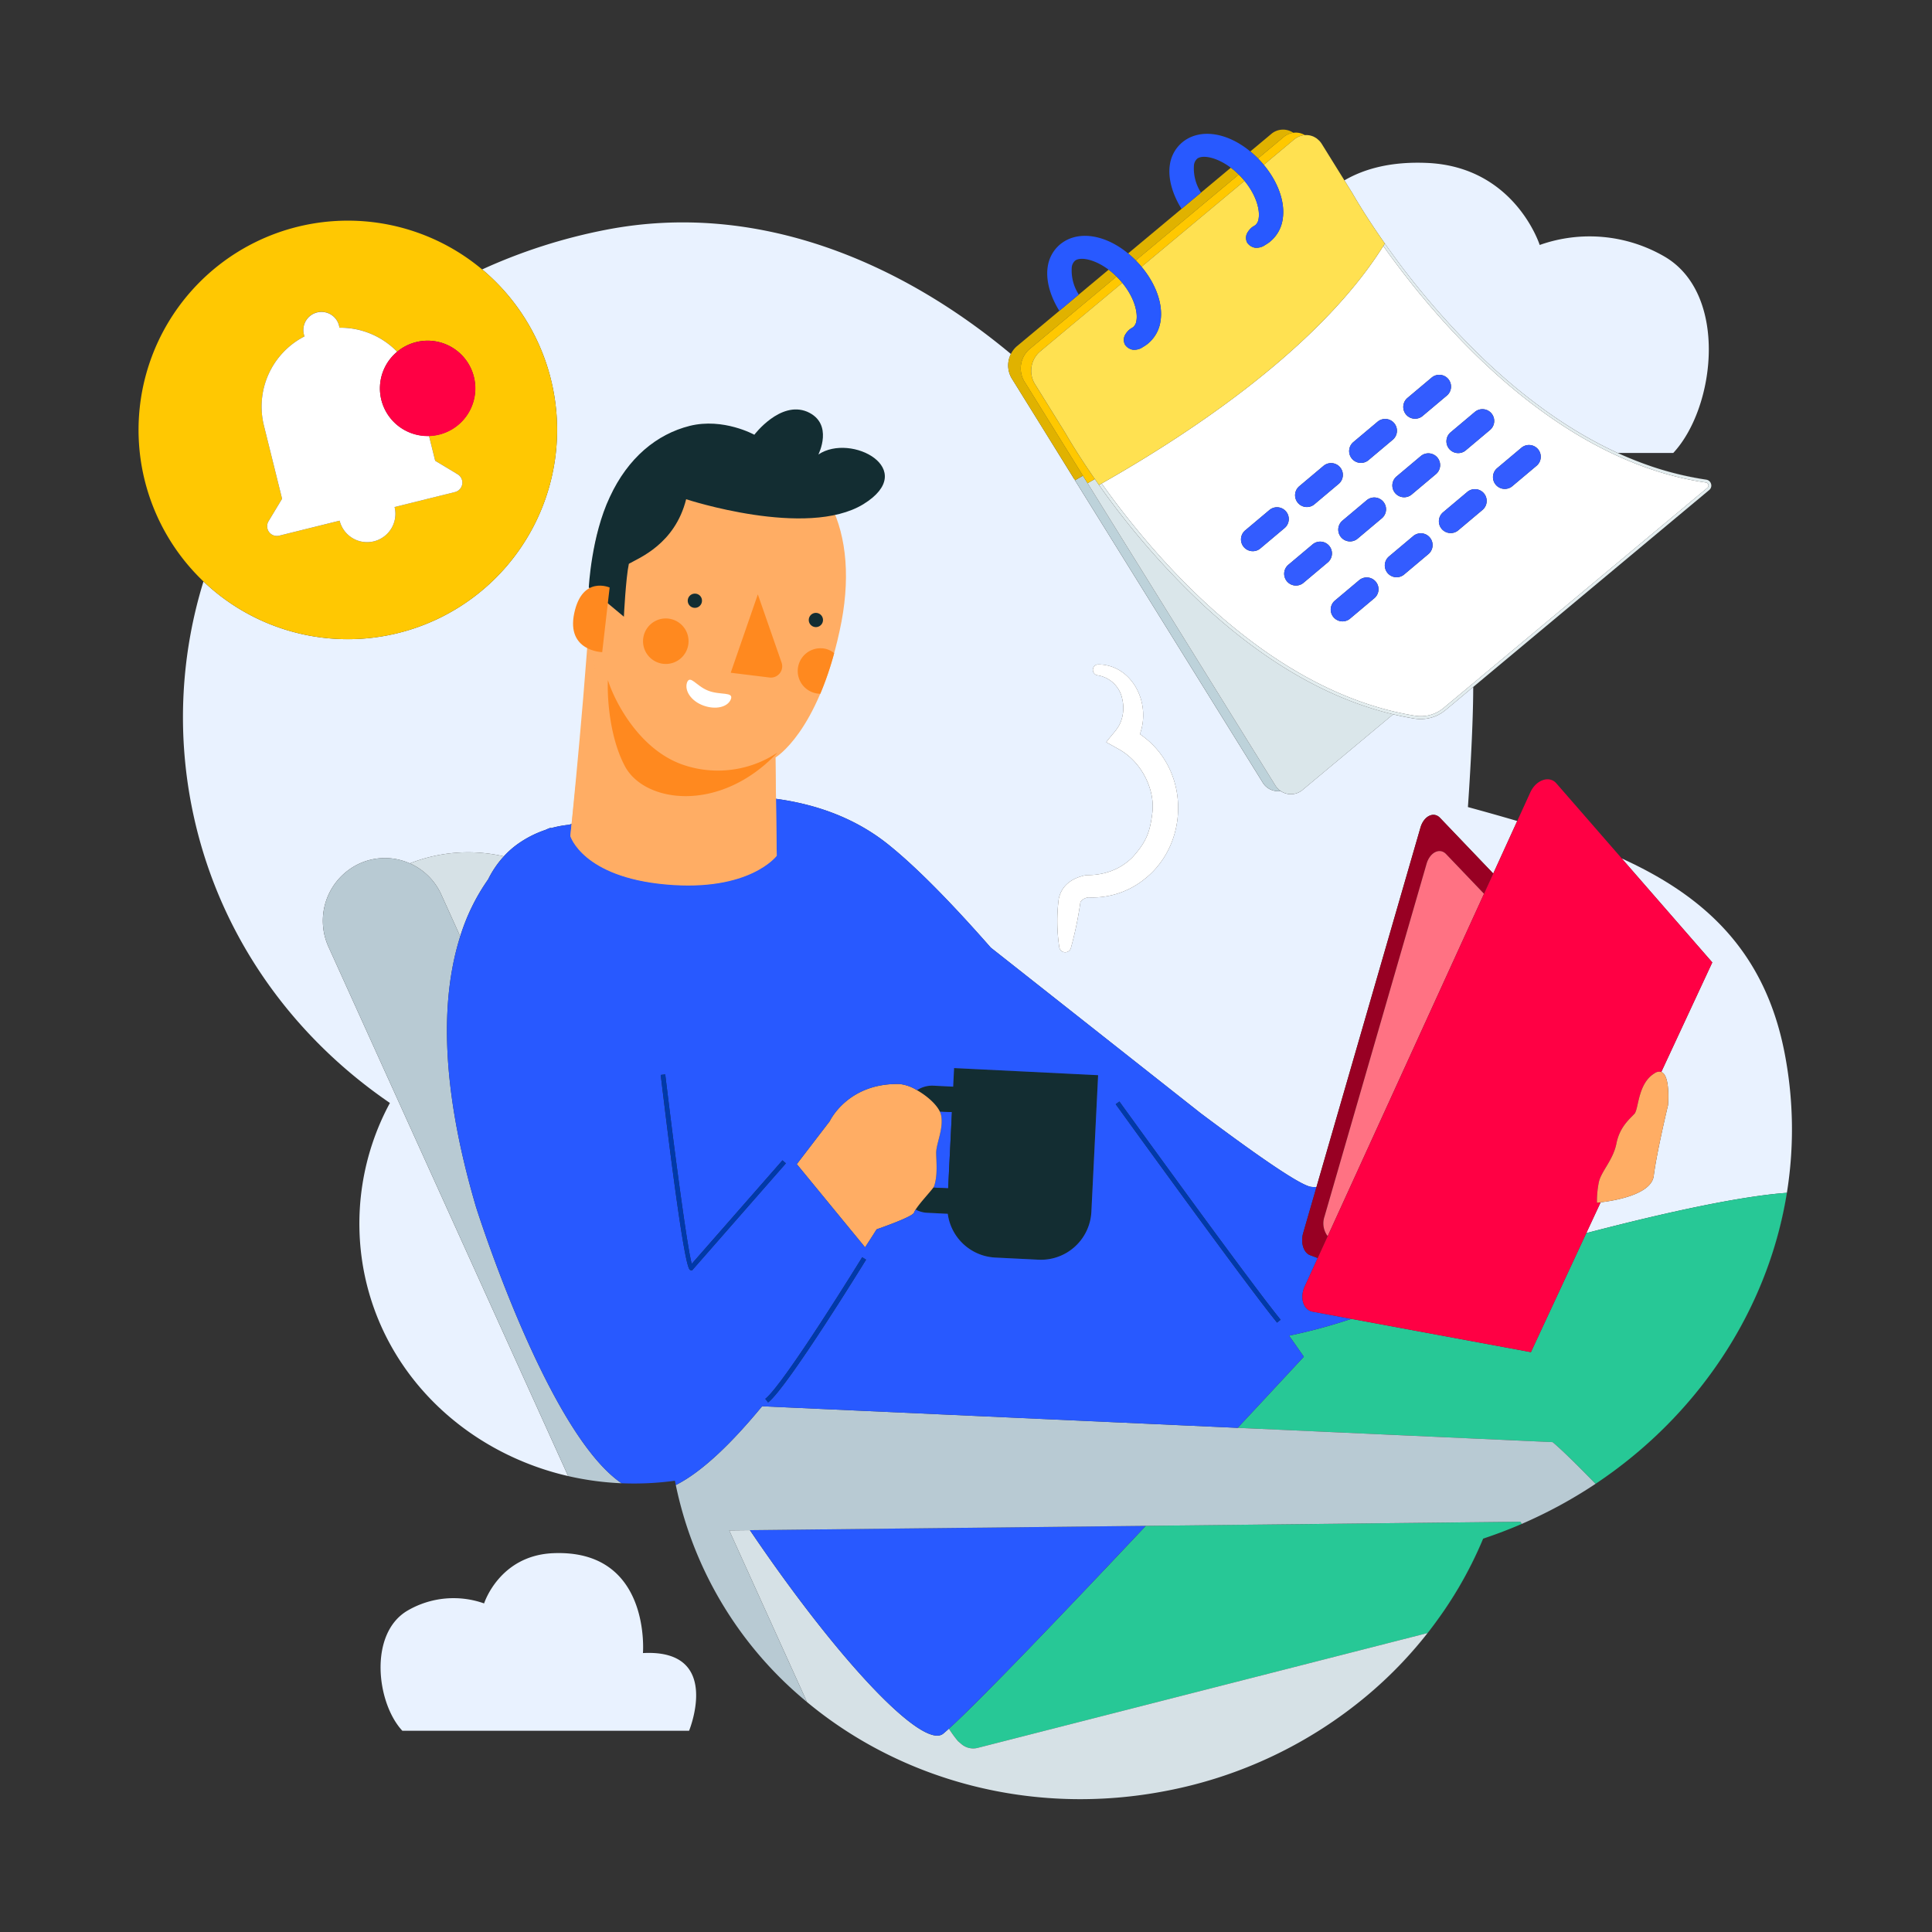
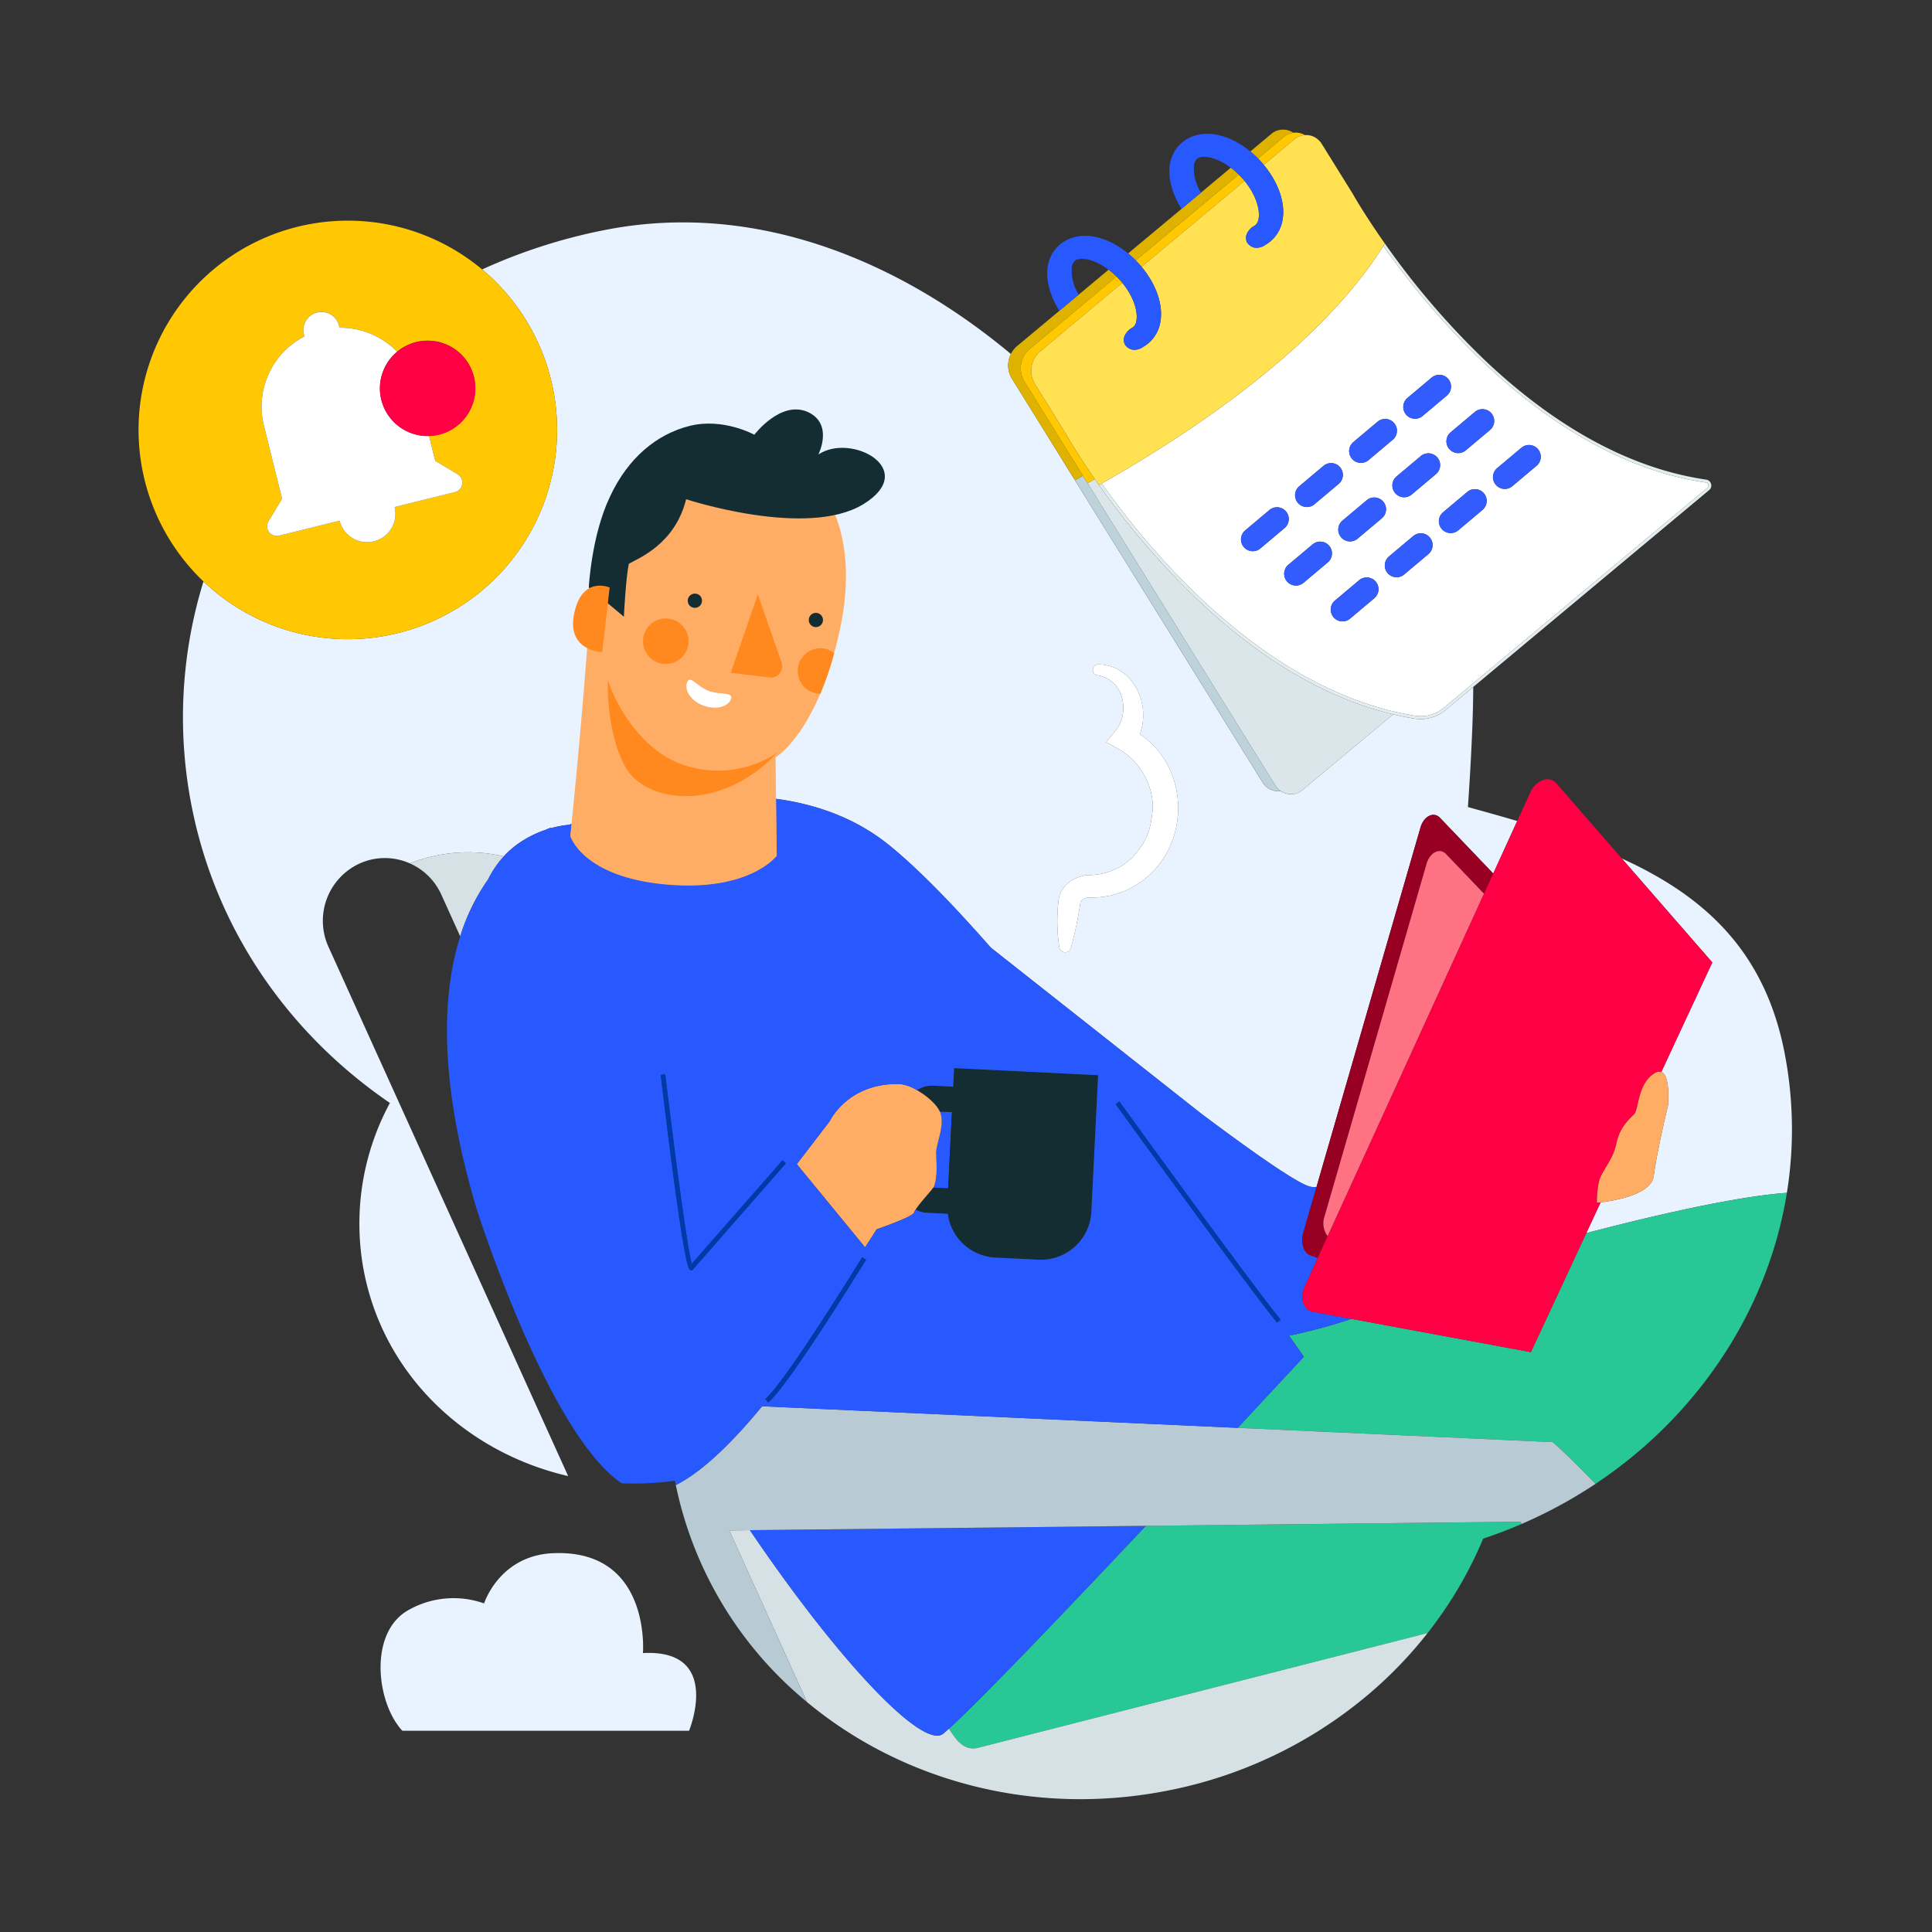
<svg xmlns="http://www.w3.org/2000/svg" id="Calque_1" data-name="Calque 1" viewBox="0 0 480 480">
  <rect x="0" y="0" width="480" height="480" fill="#333333" stroke="none" />
  <defs>
    <style>.cls-1{fill:none;}.cls-2{fill:#e9f2ff;}.cls-3{fill:#d6e1e6;}.cls-4{fill:#27c896;}.cls-5{fill:#fff;}.cls-6{fill:#2859ff;}.cls-7{fill:#b8cad3;}.cls-8{fill:#132d32;}.cls-9{fill:#ffad64;}.cls-10{fill:#0039a9;}.cls-11{fill:#ffc802;}.cls-12{fill:#f04;}.cls-13{fill:#980023;}.cls-14{fill:#ff7283;}.cls-15{fill:#bdd2da;}.cls-16{fill:#dae6ea;}.cls-17{fill:#e3edef;}.cls-18{fill:#335cff;}.cls-19{fill:#e0b200;}.cls-20{fill:#ffc800;}.cls-21{fill:#ffe151;}.cls-22{opacity:0.72;isolation:isolate;}.cls-23{clip-path:url(#clip-path);}.cls-24{fill:#ff891f;}</style>
    <clipPath id="clip-path">
      <rect class="cls-1" x="139.41" y="165.188" width="57.752" height="51.458" transform="translate(-30.694 349.589) rotate(-87.175)" />
    </clipPath>
  </defs>
  <title>480x480_offre-heure-eco+</title>
  <path class="cls-1" d="M267.238,64.661a1.462,1.462,0,0,0-.145.1,2.551,2.551,0,0,0-.818,1.66,11.035,11.035,0,0,0,1.747,6.761L263.454,77l11.98-10C272.021,64.448,268.624,63.8,267.238,64.661Z" />
  <path class="cls-1" d="M297.6,39.316a1.463,1.463,0,0,0-.147.1,2.551,2.551,0,0,0-.818,1.66,11.076,11.076,0,0,0,1.753,6.771l-2.651,2.213,10.063-8.4C302.38,39.1,298.981,38.455,297.6,39.316Z" />
-   <path class="cls-2" d="M340.274,54.924l.042.064c.192.293.391.594.595.9l.116.175q.286.43.588.879l.19.282c.185.274.373.551.566.835l.307.448c.171.249.341.5.518.753.283.408.571.822.87,1.246h0a195.72,195.72,0,0,0,25.361,29.48c9.269,8.712,20.212,16.936,32.5,22.551h13.79c10.551-11.34,13.713-39.546-2.168-48.79a37.058,37.058,0,0,0-31.015-2.882s-6.163-19.436-27.969-20.385c-8.781-.382-15.462,1.369-20.547,4.329l2.047,3.3S337.518,50.71,340.274,54.924Z" />
  <path class="cls-2" d="M90.432,315.961c4.61,23.656,22.158,41.7,44.525,49.038q1.525.5,3.079.933t3.121.794L81.613,235.248a15.656,15.656,0,0,1,7.6-20.65,15.213,15.213,0,0,1,12.611-.09,39.487,39.487,0,0,1,23.348-1.75,22.086,22.086,0,0,1,3.107-2.813h0a26.406,26.406,0,0,1,7.206-3.75c.824-.376,1.3-.535,1.3-.535l.082.1a26.127,26.127,0,0,1,4.518-.848c19.225-6.352,55.376-14.3,79.326,4.922,7.22,5.795,16.038,14.884,25.446,25.6l52.148,41.146c13.64,10.227,24.442,17.751,27.352,18.277a7.11,7.11,0,0,0,1.41.057l25.838-89.3c.826-2.857,3.274-4.078,4.856-2.424,3.115,3.258,8.121,8.5,13.225,13.838l5.959-13.052c-4-1.182-8.087-2.326-12.246-3.463.33-4.724,1.309-19.55,1.319-29.835l-6.92,5.775c-.01.008-.02.014-.03.022a9.419,9.419,0,0,1-.947.683c-.032.021-.061.047-.094.068-.142.088-.29.164-.436.244-.086.047-.169.1-.256.144-.28.143-.565.273-.856.387-.05.02-.1.033-.152.052-.245.091-.493.174-.744.245-.1.029-.208.051-.312.077-.2.05-.409.1-.616.132-.115.02-.23.037-.346.053q-.305.042-.613.065c-.114.009-.227.017-.341.022-.224.009-.449.007-.675,0-.093,0-.185,0-.278-.007a9.657,9.657,0,0,1-.961-.1c-1.8-.29-3.568-.651-5.322-1.066l-22.406,18.7a4.511,4.511,0,0,1-5.556.352,4.466,4.466,0,0,1-4.472-2.155l-48.1-77.435L259,106.306l-7.672-12.352h0a6.282,6.282,0,0,1-.168-6C223.763,65.081,188.071,49.78,150.5,57.1a136.4,136.4,0,0,0-30.711,9.842c.119.1.243.192.361.293l0,0a52,52,0,0,1-67.483,79.136q-1.091-.93-2.115-1.909a114.292,114.292,0,0,0-2.98,55.618c6.059,31.092,24.332,56.884,49.3,73.949A63.055,63.055,0,0,0,90.432,315.961Zm172.614-92.677c.735-3.339,3.245-5.113,6.676-5.833.691-.115,6.788.457,11.721-4.541,3.491-3.907,4.279-6.326,4.86-11.017.678-5.458-2.425-12.462-8.344-15.763l-3.121-1.741c1.946-2.585,3.331-3.508,3.984-6.26a9.7,9.7,0,0,0,.014-4.394,7.408,7.408,0,0,0-6.177-5.958,1.359,1.359,0,0,1,.227-2.7c8.175.055,13.192,9.277,10.323,17.321,12.53,8.543,12.39,27.159,1.177,35.983a20.6,20.6,0,0,1-13.936,4.573,2.853,2.853,0,0,0-1.919,1,.441.441,0,0,1-.072.134.545.545,0,0,1-.053.164,90.454,90.454,0,0,1-2.361,11.329,1.48,1.48,0,0,1-2.854-.185A42.85,42.85,0,0,1,263.047,223.283Z" />
  <path class="cls-2" d="M425.414,239.107l-12.668,27.219c2.323.837,1.665,8.275,1.665,8.275s-2.848,11.869-3.539,17.524c-.58,4.758-10.171,6.237-13.2,6.586l-3.563,7.655c20.554-5.375,38.547-9.187,49.831-10.01-4.674,29.1-22.065,55.34-47.533,72.3a115.95,115.95,0,0,1-15.193,8.539c44.681-20.873,71.47-67.832,62.147-115.666-4.953-25.416-20.115-39-40.434-48.241Z" />
  <path class="cls-2" d="M354.672,405.724a105.344,105.344,0,0,1-14.908,15.432,103.035,103.035,0,0,0,28.721-38.889h0A101.11,101.11,0,0,1,354.672,405.724Z" />
  <path class="cls-3" d="M109.641,222.26l4.7,10.38a50.531,50.531,0,0,1,6.935-14.162,24.481,24.481,0,0,1,3.9-5.72,39.487,39.487,0,0,0-23.348,1.75A15.386,15.386,0,0,1,109.641,222.26Z" />
  <path class="cls-4" d="M377.73,378.072l-93.057,1.018c-19.733,20.951-41.084,43.309-48.908,50.393a27.97,27.97,0,0,0,2.263,3.113c.278.234.554.468.813.694a4.5,4.5,0,0,0,4.064.966l111.768-28.532a101.11,101.11,0,0,0,13.812-23.458h0q4.914-1.631,9.593-3.655Z" />
  <path class="cls-3" d="M354.672,405.724,242.9,434.255a4.5,4.5,0,0,1-4.064-.966c-.26-.226-.535-.46-.813-.694a27.97,27.97,0,0,1-2.263-3.113c-.533.483-1.006.9-1.409,1.233-4.954,4.129-25.879-17.8-48.042-50.551l-5.135.056L200.5,422.872c23.373,19.433,55.959,28.552,89.348,22.046a109.715,109.715,0,0,0,49.919-23.763A105.344,105.344,0,0,0,354.672,405.724Z" />
  <path class="cls-4" d="M323.93,337.073s-6.688,7.221-16.439,17.67l78.237,3.549c2.2,1.811,6.126,5.686,10.68,10.363,25.468-16.959,42.859-43.2,47.533-72.3-11.285.823-29.277,4.636-49.831,10.01l-13.762,29.568-44.609-8.268a136.352,136.352,0,0,1-15.468,4.182C322.616,335.176,323.93,337.073,323.93,337.073Z" />
  <path class="cls-5" d="M266.047,235.58a90.454,90.454,0,0,0,2.361-11.329.545.545,0,0,0,.053-.164.441.441,0,0,0,.072-.134,2.853,2.853,0,0,1,1.919-1,20.6,20.6,0,0,0,13.936-4.573c11.214-8.824,11.354-27.44-1.177-35.983,2.869-8.045-2.148-17.266-10.323-17.321a1.359,1.359,0,0,0-.227,2.7,7.408,7.408,0,0,1,6.177,5.958,9.7,9.7,0,0,1-.014,4.394c-.653,2.752-2.038,3.675-3.984,6.26l3.121,1.741c5.919,3.3,9.022,10.3,8.344,15.763-.581,4.691-1.369,7.11-4.86,11.017-4.933,5-11.03,4.427-11.721,4.541-3.43.719-5.941,2.493-6.676,5.833a42.85,42.85,0,0,0,.145,12.112A1.48,1.48,0,0,0,266.047,235.58Z" />
  <path class="cls-6" d="M236.5,276.292l-3.019-.149a4.09,4.09,0,0,1,.336.938c.672,3.379-1.269,7.076-1.229,9.438.037,2.118.406,5.512-.509,8.193a1.711,1.711,0,0,1-.206.345l3.692.182Z" />
  <path class="cls-6" d="M234.356,430.715c.4-.335.876-.75,1.409-1.233,7.824-7.084,29.175-29.442,48.908-50.393l-98.358,1.076C208.477,412.912,229.4,434.844,234.356,430.715Z" />
  <path class="cls-7" d="M385.728,358.292l-78.237-3.549-118.151-5.36c-7.084,8.6-14.656,16.175-21.439,19.571a94.7,94.7,0,0,0,32.6,53.918L181.18,380.221l5.135-.056,98.358-1.076,93.057-1.018.348.539c1.057-.456,2.1-.932,3.138-1.417a115.95,115.95,0,0,0,15.193-8.539C391.854,363.979,387.925,360.1,385.728,358.292Z" />
-   <path class="cls-7" d="M118.279,299.912c-9.354-31.688-8.455-53.032-3.937-67.271l-4.7-10.38a15.386,15.386,0,0,0-7.813-7.752,15.213,15.213,0,0,0-12.611.09,15.656,15.656,0,0,0-7.6,20.65l59.546,131.478h0a72.519,72.519,0,0,0,13.277,1.785C135.92,355.953,118.279,299.912,118.279,299.912Z" />
  <path class="cls-8" d="M233.482,276.143l3.019.149-.935,18.947-3.692-.182c-.755,1.071-3.333,3.785-4.385,5.456a6.524,6.524,0,0,0,2.78.8l5.2.257a12.537,12.537,0,0,0,11.8,10.871l10.735.53a12.54,12.54,0,0,0,13.144-11.908l1.486-30.116.188-3.82-35.786-1.766-.228,4.617-4.985-.246a6.8,6.8,0,0,0-4,1.129C230.193,272.207,232.577,274.24,233.482,276.143Z" />
  <path class="cls-9" d="M197.962,289.226,214.929,309.9c1.819-2.8,2.865-4.472,2.865-4.472h0c4.473-1.58,9.022-3.362,9.307-4.171a3.979,3.979,0,0,1,.388-.746c1.052-1.671,3.629-4.385,4.385-5.456a1.711,1.711,0,0,0,.206-.345c.915-2.681.546-6.075.509-8.193-.04-2.362,1.9-6.059,1.229-9.437a4.09,4.09,0,0,0-.336-.938c-.905-1.9-3.289-3.936-5.658-5.284a10.384,10.384,0,0,0-4.289-1.537c-12.939-.323-17.379,9.216-17.381,9.221h0Z" />
  <path class="cls-6" d="M189.34,349.383l118.151,5.36c9.751-10.45,16.439-17.67,16.439-17.67s-1.314-1.9-3.659-5.225a136.352,136.352,0,0,0,15.468-4.182l-9.606-1.781c-2.323-.43-3.271-3.433-1.98-6.261l3.228-7.071-1.879-.7c-1.639-.61-2.425-3.12-1.729-5.525l3.3-11.415a7.11,7.11,0,0,1-1.41-.057c-2.91-.527-13.712-8.05-27.352-18.277l-52.148-41.146c-9.407-10.711-18.226-19.8-25.446-25.6-23.95-19.221-60.1-11.274-79.326-4.922a26.127,26.127,0,0,0-4.518.848l-.082-.1s-.481.159-1.3.535a26.406,26.406,0,0,0-7.206,3.75h0a22.086,22.086,0,0,0-3.107,2.813,24.481,24.481,0,0,0-3.9,5.72,50.531,50.531,0,0,0-6.935,14.162c-4.518,14.239-5.417,35.584,3.937,67.271,0,0,17.641,56.041,36.157,68.6a74.148,74.148,0,0,0,13.248-.632c.008.042.011.085.019.125.062.318.133.633.2.95C174.684,365.558,182.256,357.982,189.34,349.383Zm1.489-.951-.694-.9c4.618-3.576,23.878-34.854,24.072-35.17l.966.594C214.376,314.255,195.609,344.73,190.829,348.432ZM317.283,328.6c-7.729-9.453-39.768-53.814-40.091-54.262l.92-.664c.322.447,32.342,44.781,40.05,54.207Zm-93.748-59.279a10.384,10.384,0,0,1,4.289,1.537,6.8,6.8,0,0,1,4-1.129l4.985.246.228-4.617,35.786,1.766-.188,3.82-1.486,30.116a12.54,12.54,0,0,1-13.144,11.908l-10.735-.53a12.537,12.537,0,0,1-11.8-10.871l-5.2-.257a6.524,6.524,0,0,1-2.78-.8,3.979,3.979,0,0,0-.388.746c-.285.809-4.834,2.592-9.307,4.171h0s-1.045,1.672-2.865,4.472l-16.968-20.676,8.192-10.684h0S210.6,269,223.535,269.321ZM194.4,288.278l.853.748-23.318,26.611-.415-.086c-.445-.138-1.629-.5-7.371-48.485l1.126-.135c2.049,17.118,5.351,42.564,6.584,47.07Z" />
  <path class="cls-10" d="M171.863,314c-1.234-4.506-4.536-29.952-6.584-47.07l-1.126.135c5.742,47.981,6.925,48.348,7.371,48.485l.415.086,23.318-26.611-.853-.748Z" />
  <path class="cls-10" d="M214.207,312.365c-.194.315-19.455,31.594-24.072,35.17l.694.9c4.78-3.7,23.547-34.177,24.344-35.473Z" />
  <path class="cls-10" d="M278.112,273.675l-.92.664c.323.447,32.362,44.809,40.091,54.262l.879-.719C310.454,318.456,278.435,274.122,278.112,273.675Z" />
  <path class="cls-11" d="M125.978,140.55a52,52,0,0,0-5.823-73.31l0,0c-.119-.1-.242-.193-.361-.293a51.995,51.995,0,0,0-69.232,77.523q1.027.976,2.115,1.909A52,52,0,0,0,125.978,140.55ZM65.571,105.728A19.6,19.6,0,0,1,75.658,83.569a4.607,4.607,0,0,1-.156-.5,4.5,4.5,0,1,1,8.829-1.657A19.626,19.626,0,0,1,98.669,87.39a11.825,11.825,0,1,1,7.919,20.9l1.533,6.179,5.583,3.363a2.414,2.414,0,0,1-.664,4.41L98.032,125.97a7.034,7.034,0,0,1-13.655,3.389l-15.008,3.724a2.414,2.414,0,0,1-2.649-3.588l3.363-5.583Z" />
  <path class="cls-5" d="M66.72,129.495a2.414,2.414,0,0,0,2.649,3.588l15.008-3.724a7.034,7.034,0,0,0,13.655-3.389l15.008-3.724a2.414,2.414,0,0,0,.664-4.41l-5.583-3.363-1.533-6.179a11.812,11.812,0,0,1-7.919-20.9,19.626,19.626,0,0,0-14.337-5.974A4.5,4.5,0,1,0,75.5,83.073a4.607,4.607,0,0,0,.156.5,19.6,19.6,0,0,0-10.087,22.159l4.512,18.184Z" />
  <path class="cls-12" d="M95.692,101.876A11.853,11.853,0,1,0,98.669,87.39,11.814,11.814,0,0,0,95.692,101.876Z" />
  <path class="cls-13" d="M325.5,311.854l1.879.7,2.479-5.429a5.248,5.248,0,0,1-.794-4.863l25.357-87.639c.826-2.857,3.273-4.08,4.855-2.425l9.42,9.857,2.3-5.03c-5.1-5.342-10.11-10.579-13.225-13.838-1.582-1.654-4.03-.433-4.856,2.424l-25.838,89.3-3.3,11.415C323.077,308.734,323.864,311.244,325.5,311.854Z" />
  <path class="cls-14" d="M354.423,214.622l-25.357,87.639a5.248,5.248,0,0,0,.794,4.863l38.839-85.07-9.42-9.857C357.7,210.542,355.25,211.766,354.423,214.622Z" />
  <path class="cls-12" d="M371,217.024l-2.3,5.03-38.839,85.07-2.479,5.429-3.228,7.071c-1.291,2.828-.342,5.831,1.98,6.261l9.606,1.781,44.609,8.268,13.762-29.568,3.563-7.655c-.571.066-.91.092-.91.092a23.75,23.75,0,0,1,.454-5.034c.546-2.712,3.563-5.512,4.386-9.687s3.388-6.153,4.477-7.363.783-7.547,5.022-10.077a1.916,1.916,0,0,1,1.644-.316l12.668-27.219-22.485-25.819-16.264-18.676c-1.748-2.007-5.045-.855-6.466,2.256l-3.244,7.105Z" />
  <path class="cls-9" d="M410.872,292.125c.691-5.655,3.539-17.524,3.539-17.524s.658-7.438-1.665-8.275a1.916,1.916,0,0,0-1.644.316c-4.239,2.53-3.934,8.867-5.022,10.077s-3.654,3.19-4.477,7.363-3.841,6.975-4.386,9.687a23.75,23.75,0,0,0-.454,5.034s.339-.026.91-.092C400.7,298.362,410.292,296.883,410.872,292.125Z" />
  <polygon class="cls-15" points="275.434 67.003 263.454 77.001 263.2 77.214 275.435 67.003 275.434 67.003" />
  <polygon class="cls-15" points="305.796 41.665 295.734 50.063 295.159 50.543 305.797 41.665 305.796 41.665" />
  <polygon class="cls-15" points="293.55 51.885 293.55 51.885 280.276 62.963 280.276 62.963 293.55 51.885" />
  <path class="cls-15" d="M315.765,33.346a4.511,4.511,0,0,1,5.556-.352h0a4.511,4.511,0,0,0-5.556.352l-5.127,4.279h0Z" />
  <path class="cls-15" d="M316.821,195.092l-47.768-76.9q-1,.571-1.974,1.123l-1.482-2.386,48.1,77.435a4.466,4.466,0,0,0,4.472,2.155A4.829,4.829,0,0,1,316.821,195.092Z" />
  <path class="cls-15" d="M251.328,93.954h0a6.324,6.324,0,0,1,1.312-7.928l10.55-8.8h0l-10.55,8.8a5.866,5.866,0,0,0-1.48,1.927A6.282,6.282,0,0,0,251.328,93.954Z" />
  <path class="cls-16" d="M299.2,150.56a195.221,195.221,0,0,1-27.194-31.543c-.606.347-1.21.691-1.8,1.027l-1.151-1.854h0l47.768,76.9a4.829,4.829,0,0,0,1.347,1.424,4.511,4.511,0,0,0,5.556-.352l22.406-18.7C327.957,173.164,312.034,162.394,299.2,150.56Z" />
  <path class="cls-5" d="M424.952,119.846a1.487,1.487,0,0,1,.08.176A1.487,1.487,0,0,0,424.952,119.846Z" />
  <path class="cls-5" d="M423.893,119.166a1.478,1.478,0,0,1,1.029.645,1.48,1.48,0,0,0-1.029-.645,80.89,80.89,0,0,1-21.969-6.626c-12.284-5.615-23.227-13.838-32.5-22.551C383.917,103.607,402.493,116.047,423.893,119.166Z" />
  <path class="cls-5" d="M355.592,178.292c-.1.029-.208.051-.312.077C355.385,178.343,355.489,178.321,355.592,178.292Z" />
  <path class="cls-5" d="M354.665,178.5c-.115.02-.23.037-.346.053C354.435,178.538,354.55,178.521,354.665,178.5Z" />
  <path class="cls-5" d="M359.077,176.47a9.817,9.817,0,0,1-.947.683A9.419,9.419,0,0,0,359.077,176.47Z" />
  <path class="cls-5" d="M356.488,177.995c-.05.02-.1.033-.152.052C356.387,178.028,356.438,178.014,356.488,177.995Z" />
-   <path class="cls-5" d="M357.6,177.464c-.086.047-.169.1-.256.144C357.431,177.563,357.514,177.512,357.6,177.464Z" />
-   <path class="cls-5" d="M353.706,178.619c-.114.009-.227.017-.341.022C353.479,178.637,353.592,178.628,353.706,178.619Z" />
+   <path class="cls-5" d="M353.706,178.619c-.114.009-.227.017-.341.022Z" />
  <path class="cls-5" d="M352.69,178.641c-.093,0-.186,0-.278-.007C352.5,178.64,352.6,178.638,352.69,178.641Z" />
  <path class="cls-5" d="M351.565,177.824a8.865,8.865,0,0,0,6.094-1.212,8.633,8.633,0,0,0,.989-.715l65.548-54.7a.715.715,0,0,0,.242-.763.771.771,0,0,0-.648-.559c-37.513-5.467-66.619-39.743-80.114-58.754-15.7,25-47.264,46.12-69.967,59C287.029,138.827,315.276,171.969,351.565,177.824Zm-18.977-57.6-6.024,5.065a2.786,2.786,0,0,1-.34.248,2.928,2.928,0,0,1-3.426-4.729l6.022-5.063a2.927,2.927,0,1,1,3.769,4.48Zm-19.8,16.283a2.928,2.928,0,0,1-3.426-4.729l6.022-5.064a2.927,2.927,0,1,1,3.769,4.48l-6.024,5.065A2.787,2.787,0,0,1,312.785,136.509Zm11.068,8.29a2.786,2.786,0,0,1-.34.248,2.928,2.928,0,0,1-3.426-4.729l6.022-5.063a2.927,2.927,0,1,1,3.769,4.48Zm17.589,3.834-6.024,5.065a2.786,2.786,0,0,1-.34.248,2.928,2.928,0,0,1-3.426-4.729l6.022-5.063a2.927,2.927,0,1,1,3.769,4.48Zm-4.151-14.8a2.782,2.782,0,0,1-.34.248,2.928,2.928,0,0,1-3.426-4.729l6.022-5.063a2.927,2.927,0,1,1,3.769,4.48Zm31.384-11.26a2.93,2.93,0,0,1-.357,4.124l-6.024,5.065a2.787,2.787,0,0,1-.34.248,2.928,2.928,0,0,1-3.426-4.729l6.022-5.064A2.94,2.94,0,0,1,368.676,122.568Zm-18.286.538a2.928,2.928,0,0,1-3.426-4.729l6.022-5.063a2.927,2.927,0,1,1,3.769,4.48l-6.024,5.065A2.8,2.8,0,0,1,350.389,123.106Zm.722,10.076a2.927,2.927,0,1,1,3.769,4.48l-6.024,5.065a2.783,2.783,0,0,1-.34.248,2.928,2.928,0,0,1-3.426-4.729Zm31-21.584a2.93,2.93,0,0,1-.357,4.124l-6.024,5.065a2.787,2.787,0,0,1-.34.248,2.928,2.928,0,0,1-3.426-4.729l6.022-5.064A2.94,2.94,0,0,1,382.114,111.6Zm-11.565-8.9a2.93,2.93,0,0,1-.357,4.124l-6.024,5.065a2.782,2.782,0,0,1-.34.248,2.928,2.928,0,0,1-3.426-4.729l6.022-5.063A2.934,2.934,0,0,1,370.549,102.7Zm-10.728-8.538a2.93,2.93,0,0,1-.357,4.124l-6.024,5.065a2.782,2.782,0,0,1-.34.248,2.928,2.928,0,0,1-3.426-4.729l6.022-5.064A2.932,2.932,0,0,1,359.821,94.162Zm-23.586,15.677,6.022-5.063a2.927,2.927,0,1,1,3.769,4.48L340,114.321a2.782,2.782,0,0,1-.34.248,2.928,2.928,0,0,1-3.426-4.729Z" />
  <path class="cls-5" d="M299.2,150.56a195.213,195.213,0,0,1-27.193-31.544h0A195.221,195.221,0,0,0,299.2,150.56Z" />
  <path class="cls-17" d="M336.061,48.107s1.46,2.609,4.213,6.817c-2.756-4.214-4.212-6.817-4.212-6.817l-2.047-3.3-5.625-9.056a5.03,5.03,0,0,0-.623-.8,5.036,5.036,0,0,1,.622.8Z" />
  <path class="cls-17" d="M327.037,34.328a4.656,4.656,0,0,1,.511.43A4.656,4.656,0,0,0,327.037,34.328Z" />
  <path class="cls-17" d="M326.224,33.884a4.443,4.443,0,0,1,.51.267A4.424,4.424,0,0,0,326.224,33.884Z" />
  <path class="cls-17" d="M324.443,33.55a4.372,4.372,0,0,1,.528.024A4.373,4.373,0,0,0,324.443,33.55Z" />
  <path class="cls-17" d="M325.351,33.623a4.353,4.353,0,0,1,.521.14A4.35,4.35,0,0,0,325.351,33.623Z" />
  <path class="cls-17" d="M340.91,55.89c-.2-.308-.4-.609-.595-.9Q340.6,55.428,340.91,55.89Z" />
  <path class="cls-17" d="M341.614,56.944q-.3-.449-.588-.879C341.218,56.353,341.412,56.645,341.614,56.944Z" />
  <path class="cls-17" d="M342.371,58.061c-.194-.284-.381-.561-.566-.835C341.99,57.5,342.177,57.777,342.371,58.061Z" />
  <path class="cls-17" d="M343.2,59.262c-.177-.256-.347-.5-.518-.753C342.849,58.758,343.019,59.006,343.2,59.262Z" />
  <path class="cls-17" d="M423.893,119.166c-21.4-3.119-39.976-15.558-54.465-29.178a195.72,195.72,0,0,1-25.361-29.48c-.126.2-.262.407-.391.611,13.5,19.011,42.6,53.287,80.114,58.754a.771.771,0,0,1,.648.559.715.715,0,0,1-.242.763l-65.548,54.7a8.633,8.633,0,0,1-.989.715,8.865,8.865,0,0,1-6.094,1.212c-36.289-5.854-64.536-39-77.856-57.7-.219.124-.442.253-.659.375q-.536-.757-1.038-1.48h0A195.213,195.213,0,0,0,299.2,150.56c12.831,11.834,28.754,22.6,46.926,26.906,1.754.415,3.527.776,5.322,1.066a9.657,9.657,0,0,0,.961.1c.093.005.186,0,.278.007.225.007.45.009.675,0,.114,0,.227-.013.341-.022q.308-.023.613-.065c.116-.016.231-.033.346-.053.207-.037.412-.082.616-.132.1-.025.209-.048.312-.077.252-.071.5-.154.744-.245.05-.019.1-.033.152-.052.291-.114.576-.244.856-.387.087-.044.17-.1.256-.144.146-.08.294-.156.436-.244.033-.02.061-.047.094-.068a9.817,9.817,0,0,0,.947-.683c.01-.008.02-.014.03-.022l6.92-5.775,58.628-48.928a1.423,1.423,0,0,0,.376-1.724,1.487,1.487,0,0,0-.08-.176c-.008-.013-.021-.023-.03-.036A1.478,1.478,0,0,0,423.893,119.166Z" />
  <path class="cls-18" d="M360.4,107.407a2.928,2.928,0,0,0,3.426,4.729,2.782,2.782,0,0,0,.34-.248l6.024-5.065a2.927,2.927,0,1,0-3.769-4.48Z" />
  <path class="cls-18" d="M355.7,93.806l-6.022,5.064A2.928,2.928,0,0,0,353.1,103.6a2.782,2.782,0,0,0,.34-.248l6.024-5.065a2.927,2.927,0,1,0-3.769-4.48Z" />
  <path class="cls-18" d="M371.966,116.306a2.928,2.928,0,0,0,3.426,4.729,2.787,2.787,0,0,0,.34-.248l6.024-5.065a2.927,2.927,0,1,0-3.769-4.48Z" />
  <path class="cls-18" d="M357.111,113.669a2.934,2.934,0,0,0-4.126-.356l-6.022,5.063a2.928,2.928,0,0,0,3.426,4.729,2.8,2.8,0,0,0,.34-.248l6.024-5.065A2.93,2.93,0,0,0,357.111,113.669Z" />
  <path class="cls-18" d="M335.879,113.965a2.929,2.929,0,0,0,3.782.6,2.782,2.782,0,0,0,.34-.248l6.024-5.065a2.927,2.927,0,1,0-3.769-4.48l-6.022,5.063A2.931,2.931,0,0,0,335.879,113.965Z" />
  <path class="cls-18" d="M319.506,127.072a2.932,2.932,0,0,0-4.126-.356l-6.022,5.064a2.928,2.928,0,0,0,3.426,4.729,2.787,2.787,0,0,0,.34-.248l6.024-5.065A2.93,2.93,0,0,0,319.506,127.072Z" />
  <path class="cls-18" d="M358.172,131.4a2.929,2.929,0,0,0,3.782.6,2.787,2.787,0,0,0,.34-.248l6.024-5.065a2.927,2.927,0,1,0-3.769-4.48l-6.022,5.064A2.931,2.931,0,0,0,358.172,131.4Z" />
  <path class="cls-18" d="M343.672,124.639a2.934,2.934,0,0,0-4.126-.356l-6.022,5.063a2.928,2.928,0,0,0,3.426,4.729,2.782,2.782,0,0,0,.34-.248l6.024-5.065A2.93,2.93,0,0,0,343.672,124.639Z" />
  <path class="cls-18" d="M328.819,115.746l-6.022,5.063a2.928,2.928,0,0,0,3.426,4.729,2.786,2.786,0,0,0,.34-.248l6.024-5.065a2.927,2.927,0,1,0-3.769-4.48Z" />
  <path class="cls-18" d="M344.734,142.372a2.929,2.929,0,0,0,3.782.6,2.783,2.783,0,0,0,.34-.248l6.024-5.065a2.927,2.927,0,1,0-3.769-4.48l-6.022,5.064A2.931,2.931,0,0,0,344.734,142.372Z" />
  <path class="cls-18" d="M330.234,135.609a2.934,2.934,0,0,0-4.126-.356l-6.022,5.063a2.928,2.928,0,0,0,3.426,4.729,2.786,2.786,0,0,0,.34-.248l6.024-5.065A2.93,2.93,0,0,0,330.234,135.609Z" />
  <path class="cls-18" d="M337.673,144.152l-6.022,5.063a2.928,2.928,0,0,0,3.426,4.729,2.786,2.786,0,0,0,.34-.248l6.024-5.065a2.927,2.927,0,1,0-3.769-4.48Z" />
  <path class="cls-19" d="M318.89,34.076a4.816,4.816,0,0,1,2.43-1.082,4.511,4.511,0,0,0-5.556.352l-5.127,4.279a24.726,24.726,0,0,1,1.912,1.743Z" />
  <path class="cls-19" d="M269.053,118.189h0l-6.928-11.153-7.672-12.352a6.324,6.324,0,0,1,1.312-7.928L277.4,68.7a18.9,18.9,0,0,0-1.964-1.7L263.2,77.214l-.009.008h0l-10.55,8.8a6.324,6.324,0,0,0-1.312,7.928h0L259,106.306l6.6,10.621,1.482,2.386Q268.054,118.762,269.053,118.189Z" />
  <path class="cls-19" d="M305.8,41.665l-10.638,8.878-1.608,1.343h0L280.276,62.963a24.714,24.714,0,0,1,1.913,1.742L307.76,43.364A18.922,18.922,0,0,0,305.8,41.665Z" />
  <path class="cls-20" d="M318.89,34.076l-6.34,5.291c.375.382.744.777,1.1,1.192.112.129.216.26.324.39l7.508-6.266a4.8,4.8,0,0,1,2.68-1.125,4.343,4.343,0,0,0-2.845-.564h0A4.816,4.816,0,0,0,318.89,34.076Z" />
  <path class="cls-20" d="M308.8,44.468c-.341-.393-.69-.755-1.042-1.1L282.189,64.7c.377.384.748.781,1.11,1.2.11.126.212.256.318.383l25.577-21.345C309.065,44.783,308.939,44.626,308.8,44.468Z" />
  <path class="cls-20" d="M254.453,94.685l7.672,12.352,6.928,11.153,1.151,1.854c.594-.335,1.2-.68,1.8-1.027h0c-4.732-6.809-7.29-11.371-7.29-11.371l-7.672-12.352a6.324,6.324,0,0,1,1.312-7.928l20.472-17.085c-.127-.155-.251-.31-.386-.466-.343-.4-.695-.76-1.049-1.11L255.766,86.756A6.324,6.324,0,0,0,254.453,94.685Z" />
  <path class="cls-21" d="M321.486,34.683l-7.508,6.266c3.617,4.341,5.373,9.365,4.7,13.531a8.832,8.832,0,0,1-3.25,5.654c-.207.165-.426.309-.645.454l-.89.553a3.816,3.816,0,0,1-2.117.4,2.976,2.976,0,0,1-1.9-1.235,2.582,2.582,0,0,1-.085-2.262,4.805,4.805,0,0,1,1.35-1.645l.754-.469a2.564,2.564,0,0,0,.817-1.665c.32-1.976-.43-5.562-3.511-9.329L283.617,66.286c3.621,4.343,5.379,9.369,4.7,13.537a8.831,8.831,0,0,1-3.25,5.654c-.207.165-.426.309-.645.454l-.89.553a3.816,3.816,0,0,1-2.117.4,2.967,2.967,0,0,1-1.9-1.235,2.582,2.582,0,0,1-.085-2.262,4.805,4.805,0,0,1,1.35-1.645l.754-.469a2.565,2.565,0,0,0,.817-1.665c.321-1.977-.431-5.566-3.517-9.336L258.361,87.363a6.324,6.324,0,0,0-1.312,7.928l7.672,12.352s2.558,4.562,7.29,11.371q.5.725,1.038,1.48c.217-.122.44-.251.659-.375,22.7-12.881,54.266-34,69.967-59,.128-.2.265-.406.391-.611h0c-.3-.424-.587-.838-.87-1.246-.178-.256-.347-.5-.518-.753l-.307-.448c-.194-.284-.381-.56-.566-.835l-.19-.282c-.2-.3-.4-.592-.588-.879l-.116-.175q-.307-.463-.595-.9l-.042-.064c-2.753-4.208-4.213-6.817-4.213-6.817l-7.672-12.352a5.036,5.036,0,0,0-.622-.8c-.069-.073-.147-.127-.219-.194a4.656,4.656,0,0,0-.511-.43c-.1-.068-.2-.118-.3-.177a4.443,4.443,0,0,0-.51-.267c-.115-.048-.234-.082-.352-.12a4.353,4.353,0,0,0-.521-.14c-.126-.024-.252-.036-.38-.049a4.372,4.372,0,0,0-.528-.024c-.093,0-.185,0-.278.008A4.8,4.8,0,0,0,321.486,34.683Z" />
  <path class="cls-6" d="M263.191,77.221l.009-.008.254-.212,4.569-3.818a11.035,11.035,0,0,1-1.747-6.761,2.551,2.551,0,0,1,.818-1.66,1.462,1.462,0,0,1,.145-.1c1.386-.861,4.782-.213,8.2,2.342h0a18.9,18.9,0,0,1,1.964,1.7c.354.35.705.715,1.049,1.11.135.156.259.311.386.466,3.086,3.77,3.837,7.359,3.517,9.336a2.565,2.565,0,0,1-.817,1.665l-.754.469a4.805,4.805,0,0,0-1.35,1.645,2.582,2.582,0,0,0,.085,2.262,2.967,2.967,0,0,0,1.9,1.235,3.816,3.816,0,0,0,2.117-.4l.89-.553c.219-.145.438-.289.645-.454a8.831,8.831,0,0,0,3.25-5.654c.678-4.168-1.08-9.195-4.7-13.537-.106-.128-.209-.257-.318-.383-.362-.417-.733-.814-1.11-1.2a24.714,24.714,0,0,0-1.913-1.742h0c-5.673-4.682-12.37-5.806-16.717-2.4a8.853,8.853,0,0,0-3.252,5.655c-.539,3.33.6,7.365,2.883,11.005Z" />
  <path class="cls-6" d="M293.55,51.886l1.608-1.343.575-.48,2.651-2.213a11.076,11.076,0,0,1-1.753-6.771,2.551,2.551,0,0,1,.818-1.66,1.463,1.463,0,0,1,.147-.1c1.385-.86,4.785-.211,8.2,2.349h0a18.922,18.922,0,0,1,1.964,1.7c.352.349.7.711,1.042,1.1.137.158.263.315.392.473,3.081,3.768,3.832,7.353,3.511,9.329a2.564,2.564,0,0,1-.817,1.665l-.754.469a4.805,4.805,0,0,0-1.35,1.645,2.582,2.582,0,0,0,.085,2.262,2.976,2.976,0,0,0,1.9,1.235,3.816,3.816,0,0,0,2.117-.4l.89-.553c.219-.145.438-.289.645-.454a8.832,8.832,0,0,0,3.25-5.654c.677-4.166-1.079-9.19-4.7-13.531-.108-.13-.212-.261-.324-.39-.36-.415-.729-.81-1.1-1.192a24.726,24.726,0,0,0-1.912-1.743h0c-5.675-4.687-12.375-5.814-16.724-2.408a8.853,8.853,0,0,0-3.252,5.655c-.539,3.329.607,7.373,2.888,11.013h0Z" />
  <path class="cls-2" d="M171.2,430s8.376-20.351-11.462-19.3c0,0,2.081-25.873-22.345-24.812-13.349.581-17.121,12.478-17.121,12.478a22.685,22.685,0,0,0-18.986,1.764C91.564,405.792,93.5,423.058,99.958,430Z" />
  <path class="cls-9" d="M141.7,207.736s4.289-41.525,5.391-66.229c1.124-25.175,21.253-34.085,39.367-30.832s27.74,20.822,22.129,46.129c-5.494,25.312-15.933,31.4-15.933,31.4l.327,24.421s-6.691,8.984-27.468,7.133S141.7,207.736,141.7,207.736" />
  <g class="cls-22">
    <g class="cls-23">
      <path class="cls-9" d="M158.664,186.408c-7.779-7.222-10.686-19.98-12.3-25.483-1.452,17.5-4.662,46.693-4.662,46.693s3.029,10.288,23.812,12.022c20.894,1.856,27.468-7.133,27.468-7.133l-.327-24.421s-6.307,5.938-14.086,5.908c-6.486.033-15.168-3.225-19.9-7.585" />
    </g>
  </g>
  <path class="cls-24" d="M169.455,189.923a26.717,26.717,0,0,0,23.725-2.956c-14.309,15.21-33.04,12.517-37.9,3.436-3.886-7.266-4.451-17.315-4.248-21.432,1.7,5.39,7.761,17.125,18.419,20.952" />
  <path class="cls-8" d="M174.4,149.34a1.766,1.766,0,1,1-1.677-1.851,1.735,1.735,0,0,1,1.677,1.851" />
  <path class="cls-8" d="M202.618,155.8a1.766,1.766,0,1,0-1.677-1.851,1.767,1.767,0,0,0,1.677,1.851" />
  <path class="cls-24" d="M188.282,147.667l5.886,16.914a2.812,2.812,0,0,1-3.014,3.742l-9.61-1.182Z" />
  <path class="cls-8" d="M155,153.216s.476-9.644,1.238-13.143c2.429-1.413,11.44-4.859,14.232-16.04,0,0,29.932,9.848,44.033,1.23,13.984-8.623-3.011-17.833-11.181-12.341,0,0,3.917-7.705-2.776-10.63-6.7-2.807-13.134,5.718-13.134,5.718s-7.689-4.27-16.043-2.206c-8.237,2.069-15.366,7.966-19.852,17.648-4.6,9.676-5.236,22.5-5.236,22.5Z" />
  <path class="cls-24" d="M151.463,145.968s-6.805-3.047-8.8,6.4,6.952,9.657,6.952,9.657Z" />
  <path class="cls-5" d="M181.571,173.745c-.8,1.964-3.785,2.643-6.8,1.551s-4.771-3.654-4.079-5.742c.8-1.965,2.2.815,5.206,2.025s6.475.2,5.67,2.166" />
  <path class="cls-24" d="M170.943,160.483a5.653,5.653,0,1,0-6.705,4.352,5.651,5.651,0,0,0,6.705-4.352" />
  <path class="cls-24" d="M204.126,161.064a5.652,5.652,0,1,0-.557,11.291l.236.012a77.716,77.716,0,0,0,3.445-10.087,5.169,5.169,0,0,0-3.123-1.215" />
</svg>